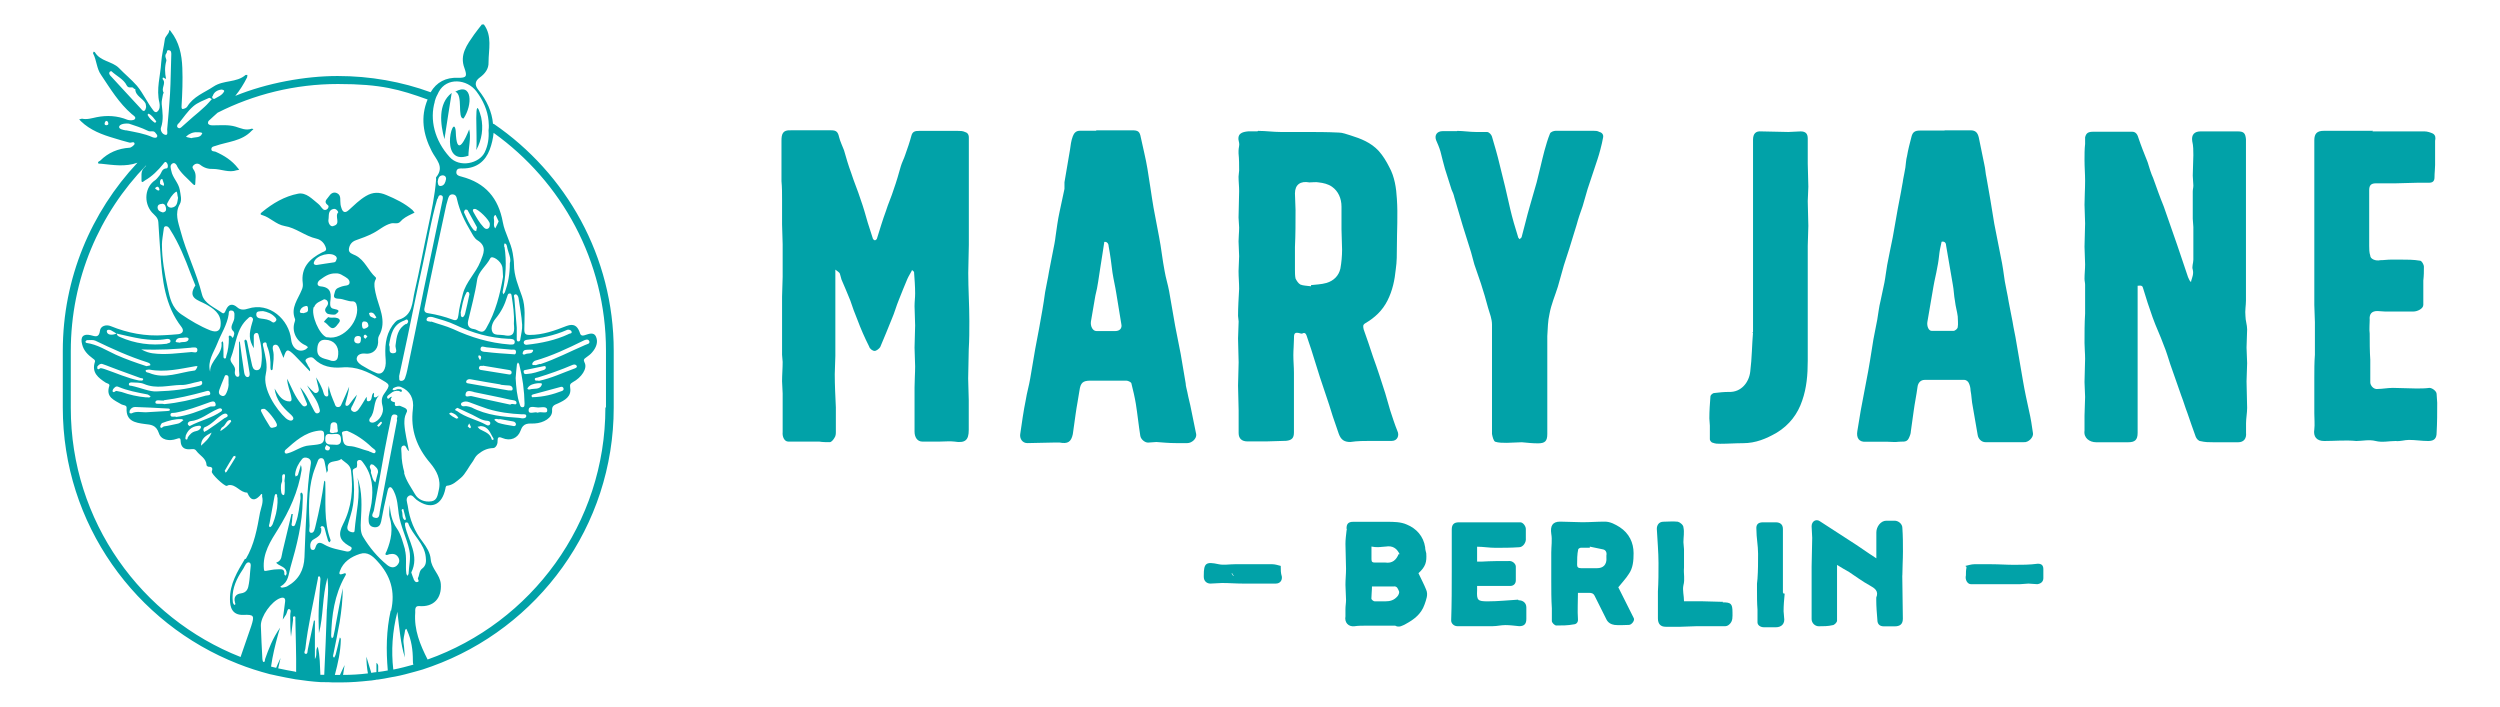
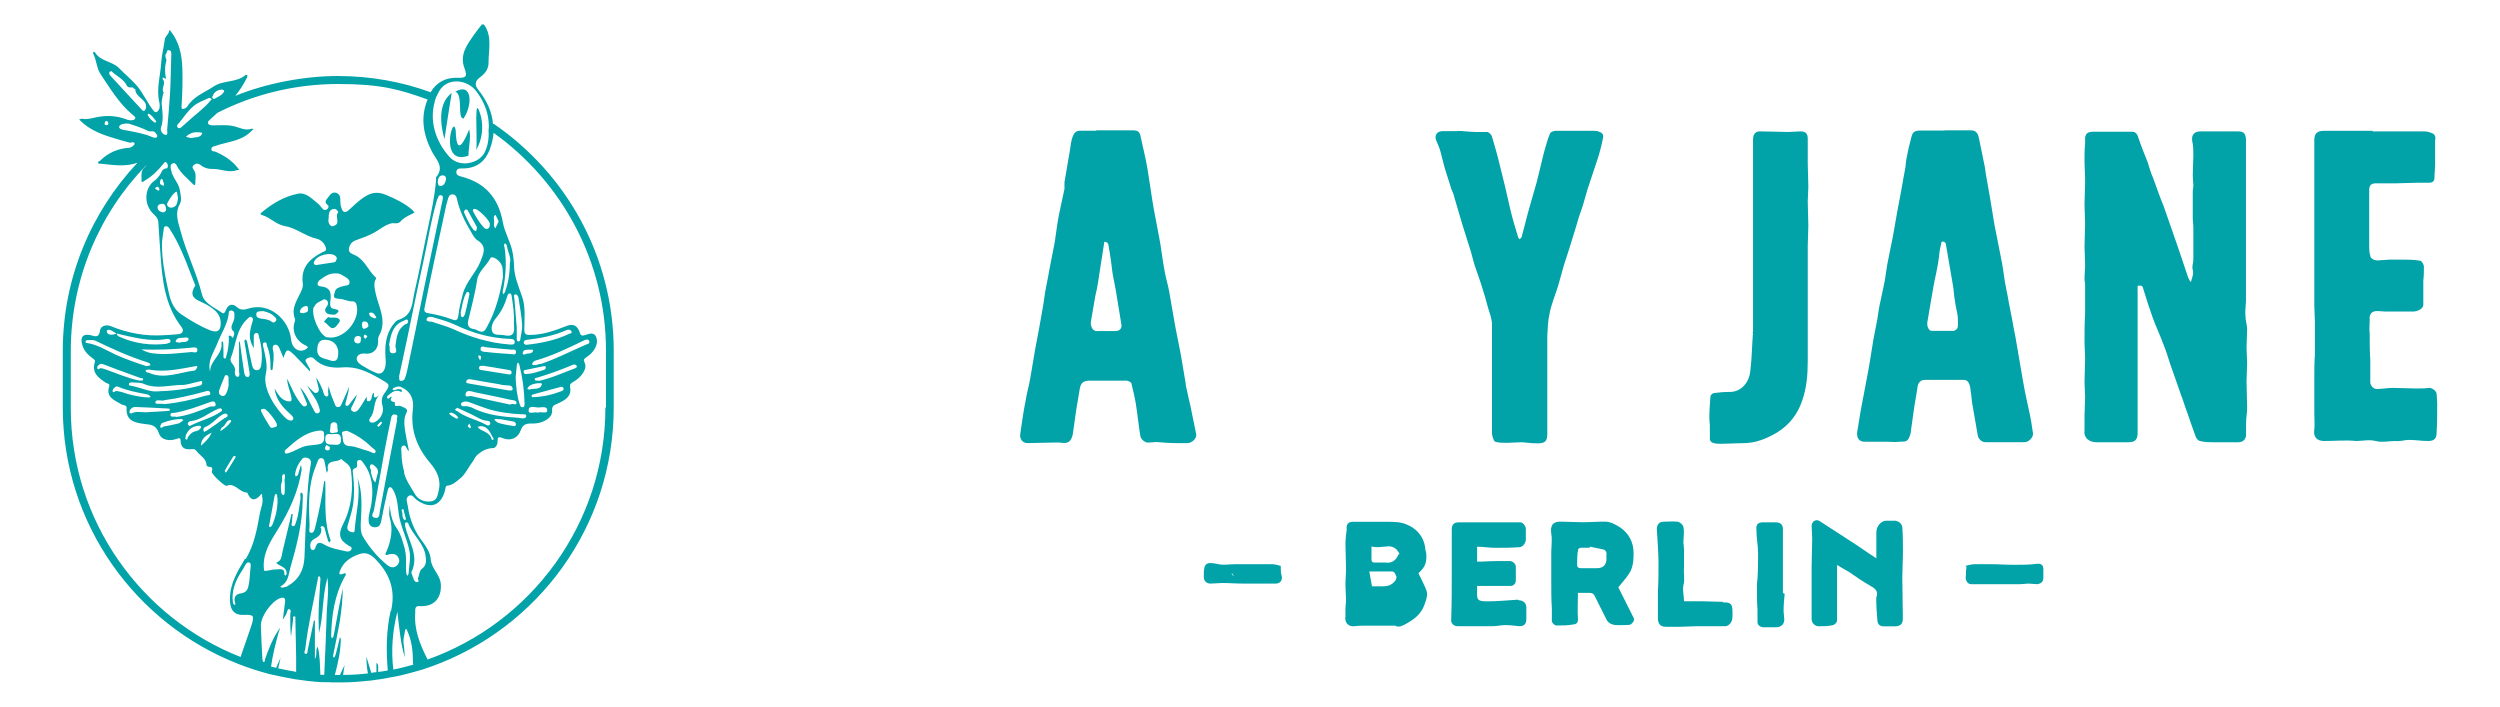
<svg xmlns="http://www.w3.org/2000/svg" id="Layer_1" width="297" height="84" version="1.1" viewBox="0 0 297 84">
  <g>
-     <path d="M168.51,68.09c.33.72.66,1.31.92,1.97.26.59,0,1.18-.2,1.77-.39,1.12-1.25,1.77-2.23,2.3-.39.2-.79.46-1.25.2h-3.48c-.46,0-.92,0-1.38.07-.72.07-1.18-.46-1.05-1.18v-.85c0-.39.07-.72.07-1.12,0-.59-.07-1.18-.07-1.77,0-.66.07-1.25.07-1.9,0-.99-.07-1.97-.07-2.96,0-.52.07-1.05.13-1.58,0-.07.07-.13,0-.26,0-.53.2-.79.79-.79h4.01c.79,0,1.64,0,2.37.33,1.12.46,1.97,1.38,2.17,2.69,0,.26.07.46.13.72.07,1.05-.07,1.58-.92,2.36ZM166.28,65.85c-.33-.72-.85-1.05-1.64-.92-.26,0-.59.07-.92.07-.26,0-.46,0-.79-.07v1.51c0,.33.13.39.39.39h1.25c.85.13,1.31-.33,1.58-.99h.13ZM162.99,69.66c0,.53-.07.99-.07,1.45,0,.13.26.33.39.33h1.25c.59,0,1.05-.13,1.45-.59.13-.13.26-.46.2-.59-.13-.26-.2-.66-.66-.59h-2.56Z" style="fill: #01a2a8;" />
+     <path d="M168.51,68.09c.33.72.66,1.31.92,1.97.26.59,0,1.18-.2,1.77-.39,1.12-1.25,1.77-2.23,2.3-.39.2-.79.46-1.25.2h-3.48c-.46,0-.92,0-1.38.07-.72.07-1.18-.46-1.05-1.18v-.85c0-.39.07-.72.07-1.12,0-.59-.07-1.18-.07-1.77,0-.66.07-1.25.07-1.9,0-.99-.07-1.97-.07-2.96,0-.52.07-1.05.13-1.58,0-.07.07-.13,0-.26,0-.53.2-.79.79-.79h4.01c.79,0,1.64,0,2.37.33,1.12.46,1.97,1.38,2.17,2.69,0,.26.07.46.13.72.07,1.05-.07,1.58-.92,2.36ZM166.28,65.85c-.33-.72-.85-1.05-1.64-.92-.26,0-.59.07-.92.07-.26,0-.46,0-.79-.07v1.51c0,.33.13.39.39.39h1.25c.85.13,1.31-.33,1.58-.99h.13ZM162.99,69.66h1.25c.59,0,1.05-.13,1.45-.59.13-.13.26-.46.2-.59-.13-.26-.2-.66-.66-.59h-2.56Z" style="fill: #01a2a8;" />
    <path d="M233.49,67.23c.33-.07.72-.2,1.05-.2h2.04c.92,0,1.77.07,2.69.07s1.84,0,2.82-.13c.46,0,.66.2.66.66v1.05c0,.39-.26.66-.72.72-.33,0-.72-.07-1.05-.07s-.66.07-.99.07h-5.85c-.4,0-.72-.53-.59-1.05,0-.33,0-.59.07-.92,0,0,0-.13-.07-.13l-.06-.07Z" style="fill: #01a2a8;" />
    <path d="M152.15,67.17c0,.53,0,.92.13,1.31.07.46-.2.85-.72.85h-3.88c-.85,0-1.64-.07-2.5-.07-.46,0-.92.07-1.38.07s-.79-.33-.79-.79v-.2c0-1.45.26-1.64,1.77-1.31.59.13,1.25,0,1.91,0h4.47c.33,0,.72.13.99.2v-.07ZM146.43,68.42h.13c-.07-.13-.13-.26-.2-.33h-.07c.07.13.13.26.2.33h-.07Z" style="fill: #01a2a8;" />
    <path d="M192.23,69.8c.46-.59.92-1.05,1.25-1.58.53-.72.59-1.64.59-2.5,0-1.25-.53-2.36-1.64-3.09-.53-.33-1.12-.66-1.77-.66-.92,0-1.77.07-2.69.07-.85,0-1.77-.07-2.63-.07-.92,0-1.18.53-1.05,1.44.13.72,0,1.51,0,2.23v3.35c0,1.12,0,2.23.07,3.28v1.51c0,.2.33.53.53.53.66,0,1.38,0,2.04-.13.2,0,.59-.13.53-.66-.07-.98,0-2.04,0-3.09h1.31c.33,0,.53.07.66.33.46.92.92,1.84,1.38,2.76.2.46.59.66.99.72.59.07,1.18,0,1.71,0,.33,0,.72-.53.59-.79-.66-1.31-1.31-2.63-1.91-3.81l.07.13ZM190.85,66.38c0,.72-.39,1.12-1.12,1.12h-1.91c-.33,0-.46-.13-.46-.39,0-.59,0-1.25.13-1.84,0-.07.2-.2.33-.2h1.05v-.13c.53.13,1.05.2,1.58.33.33.07.46.39.39.72v.39Z" style="fill: #01a2a8;" />
    <path d="M226,68.35c0-.92.07-1.84.07-2.82,0-.92,0-1.84-.07-2.82,0-.46-.46-.85-.92-.85h-.99c-.66,0-1.18.72-1.18,1.38v3.09c-1.12-.72-2.1-1.44-3.15-2.1-1.18-.79-2.37-1.51-3.55-2.3-.46-.33-.99,0-.99.59,0,.46.07.92.07,1.38,0,1.12-.07,2.3-.07,3.41v4.73c0,1.58,0,.99,0,1.51,0,.46.39.85.85.85.53,0,1.12,0,1.64-.13.2,0,.53-.33.53-.53v-6.63c.52.33.99.59,1.44.85.79.52,1.58,1.12,2.43,1.58.59.33,1.12.66.79,1.45v.33c0,.79.07,1.51.13,2.3,0,.52.26.79.79.79h1.25c.66,0,.99-.26.99-.92,0-1.71-.07-3.41-.07-5.12Z" style="fill: #01a2a8;" />
    <path d="M180.34,71.24c-1.18.07-2.37.2-3.61.2-1.18,0-1.31-.13-1.25-1.31v-.52h3.94c.39,0,.66-.26.66-.66v-1.64c0-.33-.39-.66-.72-.66-1.12,0-2.23,0-3.35.07h-.53v-1.77c.72,0,1.45.13,2.17.13.92,0,1.84,0,2.83-.07.46,0,.85-.59.79-1.05v-1.12c0-.33-.33-.79-.66-.79h-7.29c-.59,0-.85.26-.85.85v4.79c0,2.04,0,4.01-.07,6.04,0,.33.33.66.72.66h4.21c.53,0,.99-.13,1.51-.13s1.05.07,1.64.13c.59,0,.85-.26.85-.85v-1.38c0-.52-.39-.85-.92-.85l-.07-.07Z" style="fill: #01a2a8;" />
    <path d="M204.72,71.5c-.86,0-1.71-.07-2.56-.07h-2.1c0-.66-.2-1.31-.07-1.9.2-.72,0-1.38.07-2.1v-2.17c0-.26-.07-.59-.07-.85,0-.59.13-1.18,0-1.77,0-.26-.39-.59-.66-.66-.59-.07-1.18,0-1.71,0s-.79.39-.79.85c.07,1.38.2,2.76.2,4.07,0,1.12,0,2.23-.07,3.35v3.22c0,.66.33.99.92.99h1.77c.66,0,1.31-.07,1.97-.07h3.35c.13,0,.33-.07.46-.2.46-.39.39-.92.39-1.45,0-1.05-.2-1.18-1.18-1.18l.07-.07Z" style="fill: #01a2a8;" />
    <path d="M211.81,70.39v-7.55c0-.53-.33-.79-.85-.79h-1.51c-.59,0-.85.26-.79.85,0,.99.2,1.9.2,2.89s0,1.97-.07,2.96c0,.2-.06.39-.06.59v.72c0,.79,0,1.58.06,2.36v1.51c0,.33.33.59.79.59h1.38c.72,0,1.12-.46.99-1.18,0-.26-.06-.53-.06-.72,0-.72.06-1.38.13-2.1h-.13l-.07-.13Z" style="fill: #01a2a8;" />
    <path d="M146.43,68.42c-.07-.13-.13-.26-.2-.33h.07c.07.13.13.26.2.33h-.13.07Z" style="fill: #01a2a8;" />
-     <path d="M108.32,32.16c-.2.39-.39.66-.53.99-.33.79-.66,1.58-.99,2.43-.33.79-.53,1.58-.85,2.3-.46,1.12-.92,2.3-1.38,3.35-.13.2-.46.46-.66.46-.26,0-.59-.26-.66-.53-.53-1.05-.99-2.1-1.38-3.15-.33-.79-.59-1.51-.85-2.3-.33-.85-.72-1.71-1.05-2.5-.07-.2-.13-.53-.2-.72-.07-.13-.26-.26-.53-.46v10.25c0,.72-.07,1.44-.07,2.17,0,1.31.07,2.63.13,3.94v2.89c0,.26,0,.52-.2.79-.13.2-.33.46-.53.46-.39,0-.85,0-1.25-.07h-3.68c-.46,0-.72-.59-.66-1.12v-4.6c0-.46-.07-.99-.07-1.44,0-.79.07-1.51.07-2.3,0-.26-.07-.59-.07-.85v-6.9c0-.79.07-1.58.07-2.36v-3.88c0-.79-.07-1.58-.07-2.36v-2.96c0-.72,0-1.44-.07-2.17v-4.79c0-.79.13-1.31,1.12-1.25h4.8c.59,0,.79.2.92.79.13.53.39,1.05.59,1.58.26.92.53,1.84.85,2.69.33,1.05.79,2.1,1.12,3.15.33.92.59,1.84.85,2.76.2.59.39,1.25.59,1.84,0,.13.2.26.26.26s.26-.13.26-.26c.33-1.05.66-2.17,1.05-3.22.26-.85.66-1.71.92-2.56.33-.92.59-1.84.85-2.76.13-.46.39-.92.53-1.38.26-.72.53-1.51.72-2.23.13-.53.46-.59.92-.59h4.6c.26,0,.59,0,.85.13.26.07.46.26.46.66v12.74c0,1.12-.07,2.23-.07,3.35,0,1.91.13,3.81.13,5.71,0,1.12,0,2.23-.07,3.35,0,1.18-.07,2.37-.07,3.48,0,.85.07,1.71.07,2.56v3.55c0,1.25-.46,1.58-1.71,1.38-.53-.07-1.12,0-1.71,0h-2.1c-.59,0-.92-.52-.92-1.18v-5.25c0-.85.07-1.64.07-2.5,0-.72-.07-1.51-.07-2.23,0-.85.07-1.77.07-2.63,0-.79-.07-1.58-.07-2.3,0-.53.07-.99.07-1.51,0-.85-.07-1.71-.13-2.56,0,0-.07-.07-.2-.2l-.13.07Z" style="fill: #01a2a8;" />
    <path d="M260.3,33.41c.13-.46.33-.85.2-1.38-.13-.33.07-.79.07-1.18v-3.88c0-.33-.07-.66-.07-.99v-3.22c0-.26.07-.46.07-.72,0-.39-.07-.79-.07-1.18,0-.79.07-1.64.07-2.43,0-.52,0-1.12-.13-1.64-.13-.79.26-1.18.99-1.18h4.4c.72,0,.92.2.99.92v19.18c0,.59-.13,1.18-.06,1.84,0,.53.2,1.05.2,1.58,0,.72-.07,1.44-.07,2.17,0,.59.07,1.25.07,1.84,0,.72-.07,1.45-.07,2.17,0,1.05.07,2.1.07,3.15,0,.59-.13,1.25-.13,1.84v1.12c.07.66-.26,1.12-.92,1.12h-2.96c-.52,0-.99,0-1.51-.13-.26,0-.52-.33-.59-.53-.33-.92-.66-1.84-.99-2.82-.26-.66-.46-1.38-.72-2.04-.46-1.25-.85-2.5-1.31-3.74-.26-.79-.46-1.51-.79-2.3-.4-1.12-.92-2.17-1.31-3.28-.4-1.12-.79-2.3-1.12-3.42-.07-.33-.2-.39-.66-.33v15.37c0,2.89,0,1.38,0,2.1,0,.85-.33,1.12-1.12,1.12h-3.81c-.79,0-1.51-.52-1.38-1.38v-1.77c0-.72.07-1.51.07-2.23,0-.59-.07-1.18-.07-1.77,0-.92.07-1.84.07-2.76,0-.66-.07-1.31-.07-1.9,0-1.18,0-2.3.07-3.48v-3.41c0-.26-.07-.46-.07-.72,0-.59.07-1.12.07-1.71,0-.72-.07-1.44-.07-2.1,0-.92.07-1.84.07-2.76,0-.72-.07-1.51-.07-2.23,0-.92.07-1.84.07-2.82,0-.85-.07-1.64-.07-2.5,0-.66,0-1.25.07-1.9v-.79c.13-.53.39-.66.99-.66h4.6c.33,0,.59.2.72.66.33.99.72,1.97,1.12,2.96.2.66.39,1.31.66,1.9.4,1.12.79,2.23,1.25,3.35.52,1.51,1.05,3.02,1.58,4.53.46,1.31.85,2.56,1.31,3.88.07.2.2.39.26.52h.13Z" style="fill: #01a2a8;" />
-     <path d="M149.52,15.55c.85,0,1.77.13,2.63.13h2.76c1.38,0,2.76,0,4.14.07.46,0,.92.2,1.38.33,1.25.39,2.43.85,3.35,1.84.53.59.92,1.25,1.25,1.9.66,1.18.85,2.56.92,3.81.13,1.9,0,3.81,0,5.71,0,.85,0,1.77-.13,2.63-.13,1.31-.39,2.56-.99,3.74-.59,1.18-1.51,2.04-2.63,2.69-.33.2-.26.39-.2.72.39,1.12.79,2.23,1.12,3.28.53,1.45.99,2.89,1.45,4.33.2.66.39,1.31.59,2.04.26.79.53,1.64.85,2.43.26.53,0,1.18-.66,1.18h-2.43c-.85,0-1.64,0-2.5.13-.72,0-1.12-.26-1.38-.99-.26-.72-.46-1.38-.72-2.1-.26-.85-.53-1.71-.85-2.63-.2-.66-.46-1.31-.66-1.97-.33-1.12-.72-2.23-1.05-3.35-.2-.52-.33-1.05-.53-1.58-.07-.2-.2-.46-.53-.26h-.13c-.85-.26-.85,0-.85.72,0,.59-.07,1.18-.07,1.84,0,.72.07,1.38.07,2.1v7.09c0,.66-.26.92-.92.99-.79,0-1.58.07-2.37.07h-2.23c-.66,0-1.05-.33-1.05-.99v-2.69c0-.99-.07-1.97-.07-2.96,0-.92.07-1.84.07-2.76s-.07-1.9-.07-2.82c0-.66.07-1.38.07-2.03,0-.2-.07-.46-.07-.66,0-1.05.07-2.1.13-3.22,0-.72-.07-1.38-.07-2.1,0-.59.07-1.18.07-1.77s-.07-1.18-.07-1.77c0-.53.07-1.05.07-1.64,0-.39-.07-.79-.07-1.18,0-1.05.07-2.1.07-3.15,0-.59-.07-1.12-.07-1.71,0-.26.07-.53.07-.72,0-.66,0-1.38-.07-2.04v-.33c0-.33.13-.66.07-.92-.33-1.12.33-1.31,1.12-1.38h1.05l.13-.07ZM155.76,33.87c.53-.07,1.18-.07,1.84-.26.85-.26,1.45-.85,1.64-1.71.13-.72.2-1.51.2-2.23,0-.79-.07-1.64-.07-2.43v-2.69c0-.99-.39-1.84-1.12-2.36-.46-.33-1.05-.46-1.58-.52-.33-.07-.79,0-1.12,0-1.05-.2-1.71.26-1.71,1.31,0,.66.07,1.31.07,1.97,0,1.45,0,2.96-.07,4.4v2.69c0,.33,0,.72.07,1.05.13.26.33.59.59.72.33.13.72.13,1.25.2v-.13Z" style="fill: #01a2a8;" />
    <path d="M130.27,15.48h4.21c.72,0,.92.13,1.05.85.26,1.25.59,2.5.79,3.74.26,1.51.46,3.09.72,4.6.2,1.18.46,2.3.66,3.48.26,1.31.39,2.69.66,4.07.13.79.39,1.58.53,2.36.26,1.38.46,2.76.72,4.14.2,1.12.46,2.23.66,3.35.2,1.18.39,2.36.59,3.48,0,.33.13.66.2,1.05.13.72.33,1.38.46,2.1.2.99.39,1.9.59,2.89.07.53-.53,1.05-1.05,1.05h-1.38c-.79,0-1.51-.07-2.3-.13-.33,0-.66.07-.99.07-.39,0-.85-.39-.92-.79-.2-1.25-.33-2.56-.53-3.81-.13-.79-.33-1.64-.53-2.43,0-.13-.39-.33-.59-.33h-4.27c-.92,0-1.18.26-1.31,1.18-.13.92-.33,1.84-.46,2.82-.13.79-.2,1.58-.33,2.36-.2.92-.59,1.18-1.58.99h-.53c-1.12,0-2.23.07-3.29.07-.59,0-.92-.53-.85-1.05.2-1.38.39-2.76.66-4.07.13-.85.39-1.71.53-2.56.2-1.12.39-2.3.59-3.48.13-.79.33-1.64.46-2.43.26-1.45.53-2.89.72-4.34.13-.79.33-1.58.46-2.43.13-.79.33-1.58.46-2.36.13-.66.26-1.25.33-1.9.13-.92.26-1.9.46-2.82.2-.92.39-1.84.59-2.76v-.79c.2-1.31.46-2.56.66-3.88.07-.52.13-1.05.33-1.58.13-.33.33-.66.85-.66h1.91l.07-.07ZM131.19,28.75c-.07.46-.13.92-.2,1.31-.2,1.12-.33,2.23-.53,3.42-.07.52-.2,1.12-.33,1.64-.2,1.05-.33,2.04-.53,3.09-.07.53.2,1.12.66,1.12h2.23c.53,0,.85-.33.72-.85-.2-1.25-.39-2.43-.59-3.61-.13-.85-.33-1.64-.46-2.5-.13-1.05-.26-2.1-.46-3.15,0-.26-.2-.59-.59-.46h.07Z" style="fill: #01a2a8;" />
    <path d="M231,15.48h3.09c.59,0,.85.26.99.85.2,1.05.46,2.17.66,3.22.13.52.13,1.05.26,1.58.13.85.33,1.77.46,2.63.13.92.33,1.9.46,2.82.26,1.31.53,2.69.79,4.01.2.92.33,1.9.46,2.82.13.79.33,1.58.46,2.43.13.79.33,1.58.46,2.36.13.85.33,1.64.46,2.5.26,1.51.53,3.09.79,4.6.2,1.18.46,2.36.72,3.55.2.85.33,1.71.46,2.63.07.46-.53,1.12-1.12,1.05h-4.53c-.46,0-.85-.39-.92-.85-.2-1.12-.4-2.3-.59-3.41-.13-.59-.13-1.25-.26-1.9,0-.26-.07-.59-.2-.85-.07-.2-.33-.39-.52-.39h-4.73c-.46,0-.79.33-.85.85-.13.99-.33,1.9-.46,2.89-.13.79-.2,1.58-.33,2.37,0,.26-.13.59-.26.85-.26.52-.79.33-1.18.39-.46.07-.85,0-1.31,0h-2.56c-.85.07-1.18-.46-1.05-1.25.13-.79.26-1.64.4-2.43.2-1.18.46-2.3.66-3.48.33-1.64.59-3.35.85-4.99.13-.79.33-1.58.46-2.36.13-.72.2-1.51.39-2.23.13-.72.33-1.45.46-2.17.13-.66.2-1.38.33-2.1.2-1.12.46-2.23.66-3.28.2-1.12.39-2.23.59-3.35.13-.66.26-1.38.39-2.04.07-.53.2-.99.26-1.51.07-.46.2-.92.26-1.38.07-.46.07-.92.2-1.38.13-.79.33-1.51.53-2.3.13-.52.39-.72.99-.72h3.02-.07ZM230.67,28.68c-.07.39-.2.85-.26,1.31-.07.59-.13,1.18-.26,1.77-.13.79-.33,1.51-.46,2.3-.26,1.38-.46,2.82-.72,4.2-.07.46.13,1.05.53,1.05h2.56c.2,0,.52-.26.52-.46.07-.39,0-.85,0-1.25-.07-.59-.26-1.18-.33-1.84-.13-.66-.13-1.31-.26-1.97-.26-1.51-.53-3.09-.79-4.6,0-.26-.13-.59-.59-.46l.07-.07Z" style="fill: #01a2a8;" />
    <path d="M281.86,15.61h6.18c.33,0,.72.13.99.26.33.2.33.53.26.85v2.89c0,.46-.07.92-.07,1.44,0,.46-.2.66-.66.66h-1.38c-.85,0-1.77.07-2.63.07h-2.3c-.52,0-.79.2-.79.79v6.63c0,.39,0,.79.13,1.18,0,.39.66.66,1.18.53.46,0,.85-.07,1.31-.07h1.12c.79,0,1.51,0,2.3.13.2,0,.46.46.46.72,0,.53,0,1.05-.07,1.64v2.89c0,.46-.72.79-1.18.79h-3.35c-.33,0-.66-.06-.92-.06-.66,0-.99.33-.92,1.05,0,.52-.07,1.12,0,1.64,0,1.05,0,2.04.07,3.09v2.69c0,.39.4.85.85.79.59,0,1.18-.13,1.84-.13.92,0,1.84.07,2.76.07.53,0,1.05,0,1.58-.07.33,0,.85.39.85.72s.07.72.07,1.05c0,1.18,0,2.36-.07,3.55,0,.66-.26.99-.99.99-.79,0-1.51-.13-2.3-.13-.53,0-1.05.2-1.58.13-.79,0-1.58.2-2.37,0-.79-.2-1.58,0-2.3,0-1.25-.13-2.56,0-3.81,0-.92,0-1.32-.53-1.18-1.38.07-.59,0-1.25,0-1.9v-4.2c0-.92,0-1.84.07-2.76v-3.88c0-.66-.07-1.38-.07-2.04v-19.57c0-.79.33-1.12,1.12-1.12h5.85l-.07.07Z" style="fill: #01a2a8;" />
    <path d="M173.11,15.55c.72,0,1.51.13,2.23.13h1.31c.26,0,.53.33.59.53.33,1.12.66,2.23.92,3.35.46,1.77.85,3.48,1.25,5.25.26,1.12.59,2.23.92,3.28,0,.13.13.26.2.33.13-.13.26-.2.26-.33.33-1.18.59-2.36.92-3.48.26-.99.59-1.97.85-2.96.33-1.25.59-2.5.92-3.74.2-.72.39-1.38.66-2.04.07-.2.46-.33.66-.33h4.53c.2,0,.46,0,.66.13.33.07.53.33.46.66-.07.46-.2.92-.33,1.45-.2.79-.46,1.51-.72,2.3-.26.79-.53,1.58-.79,2.37-.2.66-.39,1.38-.59,2.04-.26.72-.53,1.51-.72,2.23-.26.92-.59,1.84-.85,2.76-.2.66-.46,1.38-.66,2.04-.26.85-.46,1.71-.72,2.56-.33,1.05-.79,2.1-.99,3.22-.2.85-.2,1.71-.26,2.63v11.62c0,.85-.26,1.12-1.12,1.12-.66,0-1.25-.07-1.91-.13-.59,0-1.18.07-1.77.07-.46,0-.99,0-1.38-.13-.2-.07-.33-.59-.39-.92v-13c0-.66-.26-1.31-.46-1.97-.26-.99-.53-1.9-.85-2.89-.26-.79-.53-1.51-.79-2.3-.13-.46-.26-.92-.39-1.44-.33-1.05-.66-2.1-.99-3.15-.33-1.12-.66-2.23-.99-3.35-.07-.33-.2-.66-.33-.92-.26-.85-.53-1.64-.79-2.49-.2-.66-.33-1.31-.53-2.04-.13-.46-.33-.92-.53-1.38-.2-.59.13-1.05.79-1.05h1.71Z" style="fill: #01a2a8;" />
    <path d="M208.26,39.52v-22.92c0-.72.33-1.05.98-.99,1.05,0,2.17.07,3.22.07.46,0,.99-.07,1.45-.07.59,0,.85.26.85.85v2.96c0,.92.07,1.84.07,2.76,0,.59-.07,1.18-.07,1.71,0,.99.07,1.97.07,2.95,0,.79-.07,1.58-.07,2.36v13.66c0,1.64-.13,3.22-.66,4.73-.53,1.58-1.51,2.89-3.02,3.81-1.25.72-2.5,1.25-4.01,1.25-.92,0-1.77.07-2.69.07-.33,0-.59,0-.92-.13-.13,0-.33-.26-.33-.39v-1.64c0-.26-.06-.59-.06-.85,0-.85.06-1.77.13-2.63,0-.13.26-.39.46-.39.59-.07,1.12-.13,1.71-.13,1.51.07,2.43-1.18,2.56-2.43.2-1.58.2-3.15.33-4.66h-.13l.13.07Z" style="fill: #01a2a8;" />
  </g>
  <g>
    <path d="M58.57,14.72c-.12-1.44-.74-2.79-1.75-4.05-.49-.61-.34-1.07.15-1.44.64-.46,1.1-1.04,1.07-1.84,0-1.5.46-3.1-.55-4.48h-.25c-.31.4-.61.77-.92,1.2-.83,1.2-1.75,2.39-1.14,3.99.34.95.25,1.17-.77,1.14-1.44-.06-2.55.52-3.25,1.72-3.44-1.26-7.18-1.93-11.05-1.93s-8.41.83-12.16,2.36c.55-.67,1.01-1.41,1.41-2.21.03-.09,0-.18.03-.28h-.21c-1.07.95-2.61.58-3.81,1.38-1.11.74-2.39,1.17-3.13,2.39-.09.15-.34.25-.52.28-.18,0-.15-.21-.15-.37.09-1.5.15-3.01.09-4.51-.06-1.6-.37-3.07-1.38-4.36,0,0-.15-.28-.18-.03-.06.4-.46.58-.52,1.01-.12.92-.37,1.81-.43,2.76-.09,1.56-.61,3.13-.21,4.76.06.31.09.8-.28,1.07-.15.12-.34,0-.46-.18-.71-.92-1.17-1.99-1.93-2.91-.68-.77-1.44-1.38-2.15-2.12-.8-.8-2.21-.77-2.85-1.87,0-.03-.09-.03-.15-.06,0,.06-.09.15-.06.21.43.8.4,1.78.95,2.55,1.11,1.66,2.12,3.34,3.65,4.66.18.15.58.37.34.61-.15.15-.61.15-.86.06-1.2-.49-2.43-.55-3.65-.31-.58.12-1.14.31-1.75.18-.09,0-.21.06-.34.09.06.06.15.12.21.21,1.11,1.07,2.52,1.6,3.96,2.02.61.18,1.2.37,1.81.52.21.06.58-.21.61.15,0,.12-.4.46-.61.46-1.35.09-2.52.58-3.47,1.53-.09.09-.31.09-.25.31,0,.06.21.06.34.06,1.44.15,2.89.4,4.33-.12-5.49,5.86-8.87,13.71-8.87,22.34v6.75c0,13.84,8.66,25.68,20.81,30.44,1.23.49,2.49.89,3.78,1.23.15.03.28.06.43.09.12.03.28.06.4.09.74.15,1.47.31,2.21.43,1.01.15,2.03.28,3.07.34h.34c.34,0,.68,0,1.01.03h1.04c1.14,0,2.24-.09,3.35-.21.15,0,.31-.03.49-.06.12,0,.21-.03.34-.06.09,0,.18,0,.31-.03.4-.06.8-.12,1.2-.21.21-.03.43-.09.68-.12.8-.15,1.6-.37,2.36-.58.21-.06.43-.12.64-.18.09-.03.21-.06.31-.09.37-.12.71-.25,1.07-.37,12.59-4.54,21.61-16.6,21.61-30.74v-6.75c0-11.2-5.65-21.08-14.27-26.97l-.06.03ZM12.68,14.88c-.12,0-.28-.03-.25-.21,0-.12.09-.21.15-.31.21,0,.25.12.28.25.03.15,0,.25-.18.25v.03ZM51.63,12.09c.09-.31.18-.58.34-.86.06-.09.09-.21.15-.31.95-1.78,3.38-1.53,4.48-.06.8,1.07,1.32,2.24,1.44,3.5.03.37.06.74,0,1.1v.06c.06.89-.06,1.75-.46,2.58-.64,1.32-2.98,1.87-4.17.55-1.78-1.96-2.39-4.45-1.75-6.6l-.03.03ZM58.69,26.11c-.03-.18-.09-.46.18-.58.12.25.25.49.37.77-.12.28-.25.55-.4.83-.28-.31-.09-.68-.15-.98v-.03ZM59.67,31.66c.06.34.06.68.09,1.23-.34,1.99-.86,4.14-2,6.11-.46.83-.98.15-1.47.09-.55-.06-.8-.4-.68-.95.37-1.63.83-3.22,1.07-4.88.15-1.01,1.1-1.66,1.57-2.58.21-.4,1.29.34,1.41,1.01v-.03ZM59.89,29.33c0-.12,0-.4.06-.4.21,0,.25.21.28.34.12.74.55,1.41.34,1.99,0,1.32-.21,2.39-.58,3.44-.03.09-.15.18-.21.28,0-.12-.09-.21-.06-.34.37-1.78.49-3.56.21-5.34l-.03.03ZM55.99,48.41c-.15-.09-.37-.12-.52-.15-.25-.06-.58.15-.71-.21,0-.06.03-.18.09-.21.28-.18.58-.18.89-.06.74.28,1.47.55,2.21.8,1.32.4,2.67.58,4.05.64.18,0,.55-.06.52.21,0,.25-.34.34-.86.21-1.78-.12-3.84-.28-5.68-1.26v.03ZM61.27,50.44c0,.25-.28.18-.4.15-.55-.09-1.11-.18-1.63-.34-.18-.06-.37-.25-.52-.37.18-.25.43,0,.68-.09.49.09,1.01.18,1.57.28.21.03.34.21.34.4l-.03-.03ZM54.24,48.81c-.09-.06-.21-.06-.15-.18.03-.06.15-.12.25-.18.61.28,1.2.55,1.78.83.58.28,1.11.68,1.78.71.12,0,.4.09.34.34s-.31.25-.46.15c-1.14-.64-2.46-.86-3.5-1.66h-.03ZM55.96,50.74s-.12.15-.12.15c-.09-.06-.18-.15-.28-.25,0,0,.06-.09.18-.34.09.21.18.31.21.43ZM48.13,65.32c-.28-.89-.46-1.81-1.01-2.58-.58-.83-.74-1.78-.83-2.76,0,.49-.12,1.04,0,1.47.43,1.41.18,2.7-.34,3.99-.06.15-.21.37-.15.43.12.15.31,0,.46-.03.46-.09.86-.03,1.1.46.18.4,0,.68-.21.89-.37.34-.8.21-1.14-.06-1.17-.95-2.12-2.09-2.89-3.38-.31-.52-.28-1.2-.25-1.81.09-1.75.21-3.5-.4-5.19.4,2.12-.18,4.17-.34,6.26,0,.25-.15.25-.34.21-.43-.09-.61-.34-.49-.77.21-.83.52-1.63.64-2.45.18-1.23.15-2.45,0-3.68-.06-.55-.09-.55.4-.77.06,0,.09-.21.09-.34,0-.21-.09-.46.18-.55.31-.09.43.18.58.37,1.07,1.44,1.17,3.04.95,4.72-.09.71-.4,1.41-.34,2.15.03.49.28.71.74.74.46,0,.64-.25.74-.68.21-1.17.46-2.33.74-3.53.06-.25.12-.58.37-.55.15,0,.34.34.43.55.4.83.43,1.72.55,2.61.21,1.5.95,2.85,1.26,4.33.21.95-.06,1.87-.09,2.79,0,.09-.09.15-.15.25-.03-.09-.12-.21-.12-.31-.12-.95.09-1.87-.18-2.85l.03.06ZM38.06,62.71c0-.06.12-.21.18-.21.18,0,.31.12.34.31.12.49.25.95.4,1.44,0,.09.15.12.21.18,0-.09.09-.18.09-.25-.86-2.27-.55-4.63-.64-6.96,0,0-.06-.06-.12-.12-.25,1.87-.61,3.65-1.04,5.4-.09.34-.15.83-.52.8-.34-.03-.18-.52-.18-.83-.09-2.06-.18-4.11.4-6.14.15-.52.37-1.01.55-1.5.06-.18.15-.4.43-.4s.34.21.4.43c.09.4.15.8.25,1.32.09-.18.15-.28.15-.34-.25-1.35,1.11-.83,1.57-1.32.43.43,1.07.64,1.17,1.38.28,2.24.09,4.36-.95,6.38-.61,1.2-.43,1.9.68,2.55.15.09.4.15.34.37-.09.28-.4.37-.61.31-.89-.21-1.81-.34-2.61-.8-.52-.31-.86-.37-1.07.31-.06.15-.09.34-.34.31-.25-.03-.25-.21-.28-.43-.03-.34.09-.64.37-.8.52-.31,1.07-.58.92-1.38h-.06ZM35.85,58.51c-.28,0-.12.46-.15.71-.15.95-.21,1.93-.55,2.85-.06.15-.09.49-.37.43-.25-.06-.09-.37-.09-.55,0-.31.06-.58.09-.89h-.15c-.37,1.5-.71,3.01-1.07,4.48-.12.46-.06,1.01-.64,1.26-.18.06-.12.06.12.25.43.28,1.04.4,1.01,1.1,0,.09-.09.15-.15.25-.03-.06-.12-.12-.12-.18.06-.74-.46-.58-.89-.58s-.86.12-1.29.18c-.18,0-.21.06-.25-.21-.18-1.87.8-3.34,1.69-4.76,1.35-2.18,2.39-4.45,2.79-7,0-.18,0-.4-.09-.61-.12.4-.21.8-.34,1.17,0,.09-.18.12-.28.21,0-.09-.09-.21-.06-.31.09-.68.4-1.26.83-1.78.18-.21.46-.21.74-.09.34.18.34.49.28.77-.28,1.57-.37,3.13-.46,4.72-.12,2.09-.21,4.17-.28,6.26-.06,1.53-.68,2.7-2.06,3.47-.18.09-.4.12-.58.15-.12,0-.31-.09-.15-.18.89-.49.89-1.38,1.11-2.18.77-2.64,1.44-5.28,1.47-8.04,0-.31.09-.83-.15-.86l.06-.03ZM29.07,40.74c.18,1.14.37,2.24.55,3.37.06.28.09.61-.15.68-.28.06-.43-.28-.46-.52-.18-1.23-.37-2.45-.52-3.68h-.09v3.47c0,.25.15.67-.15.71-.31,0-.4-.43-.34-.71.15-.64-.71-.98-.49-1.53.64-1.6.61-3.47,2.06-4.72.12-.12.25-.25.43-.12.25.18.12.4.06.61-.43,1.41-.4,2.06.18,3.07v-1.44c0-.18.09-.34.28-.37.25-.03.28.18.31.31.31,1.1.46,2.24.31,3.37-.03.31-.12.74-.55.74s-.52-.43-.58-.71c-.21-.86-.37-1.75-.55-2.61,0-.12-.12-.31-.18-.31-.21.03-.15.25-.12.37l.03.03ZM17.49,43.04c.15.06.4.12.37.34,0,.06-.28.06-.46.12-1.23-.4-2.46-.83-3.62-1.35-1.14-.52-2.21-1.23-3.5-1.41-.06,0-.09-.09-.15-.12.06-.06.12-.21.21-.21.34,0,.71-.06.98.06,2.03.98,4.05,1.9,6.2,2.58h-.03ZM13.29,39.3c.18.09.37.21.55.34-.4.15-.95.21-1.11-.12-.18-.4.25-.4.52-.25l.03.03ZM19.24,24.2c.4,0,.46.34.49.61.03.25-.12.37-.37.43-.34-.09-.61-.21-.64-.58,0-.34.25-.43.49-.43l.03-.03ZM18.72,22.61c-.12-.06-.21-.15-.31-.25.09-.06.18-.18.28-.18.15,0,.21.15.25.31,0,.12-.06.18-.18.12h-.03ZM19,21.6c.06-.12,0-.31.28-.34.06.18.15.4.21.61,0,.09-.03.28-.12.18-.15-.09-.46-.12-.34-.43l-.03-.03ZM19.43,27.4c.03-.18,0-.49.25-.52.28-.03.43.21.55.43,1.04,1.63,1.75,3.41,2.43,5.22.15.43.37.89.55,1.38-.98,1.53.31,1.72,1.26,2.24.86.49,1.78,1.07,1.75,2.3,0,.86-.43,1.1-1.23.8-1.23-.49-2.36-1.17-3.44-1.9-1.14-.77-1.38-1.99-1.63-3.16-.37-1.69-.68-3.41-.68-5.15,0-.52.12-1.07.18-1.6v-.03ZM19.86,24.17c.28-.52.58-1.07,1.04-1.38.18-.15.15.43.25.71-.09.49-.06,1.07-.77,1.17-.34.03-.61-.28-.52-.46v-.03ZM27.72,39.39c.21.15.06.46,0,.64-.15.25-.18-.09-.28-.12-.37-.15-.25.18-.25.31,0,.71-.09,1.41-.31,2.09-.03.12,0,.28-.15.28-.21,0-.18-.18-.18-.34,0-.49,0-1.01-.03-1.5,0-.06-.06-.15-.06-.21-.06.06-.15.12-.15.15.21,1.41-1.38,2.12-1.35,3.47-.34-1.29.43-2.27.86-3.37.46-1.17,1.17-2.21,1.35-3.47,0-.18,0-.46.31-.43.31,0,.4.28.37.55,0,.25,0,.49-.12.74-.15.4-.46.83.06,1.23h-.06ZM27.16,45.62c0,.25-.06.64-.25,1.04-.12.28-.31.49-.61.34-.31-.12-.34-.4-.25-.67.18-.49.37-.98.58-1.47.06-.15.09-.37.34-.28.21.06.18.25.18.43v.67-.06ZM21.55,45.74c.71,0,1.38-.28,2.06-.4.12,0,.34-.21.4.06.06.25-.09.37-.34.43-1.53.4-3.1.61-5.06.67-.8.06-1.87-.43-3.01-.67-.12,0-.34,0-.28-.25,0-.09.18-.15.31-.15.49.03,1.04,0,1.47.18,1.47.64,2.95.15,4.42.12h.03ZM17.31,43.99c0-.06.28-.06.4-.09,1.9.37,3.71-.09,5.53-.4.12,0,.25-.03.21.06-.06.18-.21.46-.34.46-1.78.21-3.56,1.07-5.4.28-.15-.06-.43-.03-.4-.31ZM19.46,47.55c1.63-.21,3.22-.58,4.79-1.01.28-.06.58-.25.71.09.12.4-.31.31-.52.37-1.63.49-3.28.86-4.91,1.01-.43-.12-1.11.09-1.07-.21,0-.4.64-.18,1.01-.21v-.03ZM22.41,40.34c-.21.43-.74.21-1.07.37-.18-.06-.55,0-.46-.21.18-.49.71-.31,1.07-.4.18-.03.55,0,.43.25h.03ZM22.74,41.29c.25,0,.71-.12.71.28,0,.46-.46.25-.68.25-1.57.12-3.1.37-4.67.15-.37-.06-.74-.15-1.32-.46,2.18.09,4.08-.03,5.99-.21h-.03ZM19.89,40.83c-1.96.25-3.84,0-5.65-.8-.21-.09-.34-.18-.37-.4,1.96.43,3.9,1.01,5.92.64.18-.03.43,0,.46.21.03.25-.18.28-.37.31v.03ZM11.6,43.5c.15-.18.34-.34.58-.25.64.21,1.26.49,1.9.71.86.31,1.75.64,2.61.95.12.03.37,0,.31.18-.06.21-.28.09-.46.12-1.41-.28-2.73-.89-4.08-1.35-.15-.06-.31-.09-.46-.12-.15-.03-.28.25-.43.06-.03-.06,0-.21,0-.28l.03-.03ZM13.47,46.2c.15-.18.31-.37.58-.25,1.07.46,2.24.67,3.38.89.15,0,.31.15.46.25-.15.25-.37.06-.52.12-1.01-.09-2-.31-2.92-.64-.18-.06-.4-.06-.58-.12-.18-.06-.31.28-.49.06-.03-.06.03-.25.09-.34v.03ZM15.41,48.78c.12-.28.37-.43.64-.43,1.29.03,2.55.12,3.84.18.12,0,.34,0,.28.21,0,.06-.21.09-.31.09-.86.06-1.69.09-2.55.15-.55,0-1.14-.15-1.66.12-.06.03-.21,0-.25-.03-.03-.06,0-.21,0-.28v-.03ZM19.28,50.25c.74-.28,1.5-.49,2.3-.46.06,0,.12.06.21.12-.25.18-.43.4-.71.43-.52.09-1.04.25-1.57.31-.15,0-.34.34-.46.09-.06-.12.12-.46.25-.52l-.03.03ZM20.93,49.52c-.25-.09-.68.12-.68-.25,0-.31.4-.18.64-.25,1.32-.25,2.58-.71,3.84-1.17.34-.12.74-.31.86.06.18.55-.4.31-.64.4-1.32.52-2.64,1.07-4.05,1.23l.03-.03ZM22.04,51.82c.25-.71.71-1.14,1.47-1.23.12,0,.37-.09.37.18-.12.31-.37.4-.64.46-.43.09-.68.37-.92.71-.06.09,0,.37-.25.25-.06,0-.06-.25,0-.34l-.03-.03ZM22.53,50.62c-.06-.06-.21-.12-.21-.21-.06-.21.15-.34.28-.37,1.26-.12,2.15-.98,3.25-1.44.15-.06.37-.18.52.03.03.03,0,.21-.09.25-1.14.8-2.49,1.07-3.71,1.72l-.03.03ZM24.59,51.14c-.06.03-.15.06-.34.18,0-.06-.09-.15-.09-.25,0-.12.06-.28.15-.31.8-.31,1.32-.98,2-1.44.21-.15.52-.28.68-.09.21.28-.18.37-.34.46-.68.52-1.38.98-2.09,1.47l.03-.03ZM25.14,51.39c-.28.71-.77,1.1-1.26,1.56,0-.86.58-1.2,1.26-1.56ZM26.43,50.74c.4-.21.43-.83.95-.86,0,0,.06.09.09.18-.31.46-.74.8-1.2,1.1h-.12c.09-.12.12-.34.25-.4l.03-.03ZM26.73,55.87c.31-.55.64-1.1.98-1.63.03-.06.15-.06.25-.09,0,.06,0,.12.03.18-.34.58-.71,1.14-1.07,1.72,0,.03-.09.06-.15.09,0-.09-.09-.21-.06-.28h.03ZM36.53,43.32c-.09-.25-.43-.46-.09-.71.25-.15.61-.28.86,0,.92.95,2.12,1.14,3.35,1.04,1.69-.15,3.04.52,4.45,1.32,1.26.74,1.35.67.52,1.84-.37.52-.28,1.04-.15,1.53.18.71-.4,1.72-1.17,1.87-.09,0-.25,0-.34-.09-.15-.12-.09-.31,0-.46.68-.77.31-1.96,1.1-2.7-.18.09-.37.28-.52.25-.28-.06,0-.37-.15-.55-.37.28-.06.98-.64,1.01-.28,0-.12-.34-.21-.52-.31.52-.61,1.04-.95,1.5-.15.21-.46.4-.71.21-.31-.18-.15-.46,0-.71.21-.4.4-.8.52-1.26-.31.37-.61.74-.89,1.14-.12.15-.28.25-.43.15-.06-.03-.06-.28,0-.4.15-.58.34-1.2.4-1.84-.28.64-.55,1.32-.86,1.96-.09.21-.15.46-.46.46-.28,0-.34-.21-.4-.4-.28-.67-.58-1.35-.71-2.12,0,.15-.03.28-.06.43-.06.31.15.8-.15.83-.37.03-.4-.49-.52-.8-.21-.52-.46-1.01-.77-1.47.09.37.15.71.25,1.07.06.28.18.55-.12.74-.31.18-.46-.15-.68-.31-.12-.12-.25-.28-.52-.55.52,1.01,1.17,1.66,1.41,2.55.06.25.25.58-.06.74-.34.15-.46-.18-.58-.4-.46-.83-.8-1.78-1.6-2.67.28.68.52,1.2.71,1.69.06.18.25.4-.03.55-.25.12-.4-.06-.52-.21-.77-.89-1.17-1.99-1.69-3.04,0,.8.37,1.47.49,2.21.09.46-.03.55-.49.46-.74-.18-1.07-.8-1.5-1.5.18,1.35.95,2.21,1.81,2.98.21.18.55.49.37.71-.18.25-.58.06-.83-.15-1.11-1.01-2.82-3.47-2.39-5.28.25-1.07-.06-2.09-.28-3.13-.06-.25-.18-.55.15-.61.28-.06.21.28.28.43.34.83.43,1.69.4,2.58,0,.09.03.25.09.28.18.03.18-.15.18-.25.06-.71.21-1.41.03-2.12-.06-.25-.06-.58.21-.64.31-.06.46.18.58.46.15.37.31.74.46,1.1.34-1.1.46-1.14,1.32-.31.61.61,1.2,1.26,1.81,1.9.12-.31-.15-.49-.25-.71l-.03-.09ZM39.57,26.87c-.37.09-.61-.46-.55-.77.09-.46-.12-1.17.68-1.29.21,0,.4.18.49.4-.49.49.37,1.41-.58,1.63l-.03.03ZM39.9,30.43c.06.06.09.18.12.25-.09.25-.09.46-.37.49-.68.09-1.35.21-2.03.31-.21,0-.43-.06-.31-.37.28-.8,2.03-1.26,2.61-.64l-.03-.03ZM37.32,36.48c.21-.58.77-.67,1.17-.92.06-.03.28.06.37.15.15.18.15.43,0,.64-.21.28-.4.55,0,.89.15.12.89.18.98.12.61-.43.43-.55-.18-.67-.4-.06-.46-.34-.43-.77.12-.89.21-1.78-1.14-1.9-.49-.03-.43-.49-.12-.74.55-.4,1.11-.83,1.9-.8.28-.03.58.06.86.25.37.21.83.43.8.86-.03.4-.58.31-.89.43-.37.15-.74.18-.86.67-.12.46-.28.77.46.8.55,0,1.07.34,1.66.31.18,0,.34.09.43.31.61,1.84-1.5,4.33-3.41,3.96h-.12c-.89-.34-1.87-2.67-1.53-3.59h.06ZM42.51,39.91c.28,0,.37.12.37.25,0,.37-.03.64-.34.64-.21,0-.46-.09-.46-.4,0-.28.12-.46.43-.49ZM40.18,42.09c-.03.46-.12.92-.83.77-.64-.28-1.63-.21-1.66-1.23,0-.55.09-1.29.95-1.26,1.01,0,1.63.74,1.54,1.72ZM47.18,49.89c-.43,2.21-.83,4.42-1.26,6.6-.28,1.41-.52,2.85-.8,4.26-.06.31,0,.89-.55.77-.64-.12-.21-.58-.15-.89.43-2.39.86-4.82,1.29-7.21.25-1.29.49-2.55.77-3.83.06-.25.18-.4.49-.34.49.09.06.46.21.64ZM44.02,55.19c.06-.06.28,0,.34.03.28.25.58.46.55.89-.12.4-.21.8-.31,1.2-.37-.28-.37-.74-.52-1.1-.03-.06-.03-.15,0-.25,0-.25-.31-.49-.03-.74l-.03-.03ZM43.83,53.6c-.8-.18-1.5-.58-2.36-.61-.89-.06-.68-.92-.83-1.44-.09-.34.25-.31.58-.37,1.07.43,2.06,1.1,2.95,1.96.18.18.61.34.4.64-.12.18-.46-.09-.71-.15l-.03-.03ZM44.81,50.56c.12-.15.25-.31.4-.43.09-.09.21.06.15.15-.09.15-.21.28-.37.43-.09-.06-.15-.12-.21-.15h.03ZM38.64,52.28c0-.37,0-.8.58-.71.52.09,1.32-.37,1.29.74,0,.52-.43.58-.77.52-.4-.06-1.04.15-1.11-.58v.03ZM39.2,53.14c0,.25-.09.37-.25.37-.18,0-.34-.06-.34-.28,0-.12.12-.25.18-.37.15.09.31.18.4.25v.03ZM39.2,51.11c.12-.34-.09-.92.46-.95.55,0,.37.55.46.89.12.46-.34.28-.52.4-.25,0-.49-.03-.4-.31v-.03ZM33.83,57.34v.77c0,.25,0,.74-.15.71-.31-.06-.28-.49-.31-.8,0-.21,0-.49.09-.68.18-.34-.12-1.01.28-1.01.28,0-.03.71.09,1.01ZM33.83,53.78c-.03-.09,0-.28.09-.34,1.14-1.01,2.27-2.06,3.9-2.27.31-.03.68-.09.68.4,0,.43.12.98-.46,1.17-.43.12-.86.12-1.29.18-.92.06-1.66.68-2.52.92-.15.03-.31.12-.37-.06h-.03ZM32.97,59.09v.61c-.03.89-.25,1.75-.58,2.58-.06.15-.25.37-.31.34-.21-.06-.09-.31-.06-.43.18-1.04.4-2.12.58-3.16,0-.12.12-.37.15-.34.25,0,.15.25.18.4h.03ZM32.75,38.16c-.12.15-.28.21-.43.09-.4-.31-.83-.34-1.29-.4-.31-.03-.61-.15-.58-.52,0-.4.4-.34.8-.37.49.09,1.04.28,1.47.77.09.12.18.25.06.4l-.03.03ZM31.4,48.57c.25,0,1.53,1.53,1.5,1.93,0,.15-.09.21-.25.25-.18.03-.43.18-.58-.06-.37-.58-.74-1.2-1.04-1.81-.09-.18,0-.34.37-.31ZM47.73,60.68c-.03-.09,0-.21.18-.21.09.37.21.77.31,1.17,0,.12-.12.18-.18.12-.34-.28-.15-.74-.31-1.07ZM48.04,56.14c-.21-.74-.34-1.5-.34-2.27,0-.31-.15-.8.18-.92.4-.15.37.46.71.64-.21-1.14-.49-2.18-.55-3.25,0-.43,0-.8.21-1.23.37-.61-.31-.68-.71-.89-.21-.09-.77.28-.61-.4,0,0-.09-.06-.15-.06-.39-.1-.46-.31-.21-.61-.25-.09-.4.4-.55.15-.15-.25.21-.4.37-.55.28-.25.61-.37.98-.31.12,0,.34.28.37-.03,0-.21-.25-.15-.4-.18-.25-.03-.46.25-.71.06,0,0,.06-.15.09-.18.31-.15.61-.28.95-.12,1.04.46,1.54,1.35,1.38,2.61-.31,2.45.46,4.54,2.06,6.41.77.92,1.32,1.96,1.01,3.25-.12.52-.18,1.17-.83,1.29-.83.15-1.63-.18-2-.86-.46-.8-1.04-1.56-1.29-2.52l.03-.03ZM52,23.62c.06-.18.09-.46.37-.43.31.06.25.31.21.55-.74,3.56-1.5,7.12-2.24,10.68-.64,3.19-1.29,6.38-1.96,9.57-.06.31-.15.61-.25.89-.06.21-.21.37-.46.37-.34,0-.21-.28-.25-.58.31-1.44.64-3.01.98-4.57.61-2.88,1.17-5.77,1.81-8.62.58-2.61.98-5.28,1.75-7.89l.03.03ZM52,21.57c.06-.34.12-.71.58-.74.31,0,.46.25.4.49-.06.31-.18.71-.58.77-.37.06-.37-.25-.4-.52ZM48.25,38.47c-1.01.55-1.14,1.53-1.26,2.55-.06.34.37.92-.28.95-.68,0-.28-.68-.49-.98.21-1.23.43-2.42,1.81-2.91.15-.06.31-.25.43,0,.09.18-.06.34-.18.43l-.03-.03ZM51.2,38.23c-.18-.06-.58,0-.52-.31.06-.31.46-.31.71-.25.92.28,1.87.52,2.76.95,2,.95,4.05,1.53,6.26,1.63.31,0,.74,0,.74.37,0,.43-.43.28-.58.31-2.43-.18-4.64-.86-6.75-1.84-.83-.37-1.72-.58-2.58-.89l-.03.03ZM54.73,37.12c.18-.74.25-1.56.64-2.27.06-.12.12-.25.28-.15.06.03.12.18.12.25-.15.8-.34,1.56-.52,2.33-.03.15-.21.43-.31.4-.28-.06-.15-.34-.21-.55ZM57.03,42.8c-.09-.18-.18-.28-.21-.4,0-.03.03-.18.06-.18.15,0,.28.06.28.25,0,.09-.06.18-.12.34ZM57.37,43.44c1.04.18,2.09.34,3.13.52.18.03.31.15.28.34-.03.18-.18.21-.34.18-1.07-.18-2.18-.34-3.25-.52-.18,0-.34-.12-.28-.31.06-.25.31-.18.46-.18v-.03ZM59.49,45.71c.34.06.71.06,1.04.09.21.03.4.18.37.43-.03.25-.28.12-.49.15-1.53-.28-3.13-.52-4.76-.83-.15,0-.34-.09-.25-.28.09-.21.31-.25.52-.21,1.17.21,2.36.43,3.53.61l.03.03ZM56.26,46.57c1.44.31,2.92.58,4.36.92.28.06.77.03.74.4-.03.34-.46-.06-.74.18-1.5-.34-3.07-.64-4.6-1.01-.25-.06-.8.25-.71-.25.09-.52.58-.34.98-.25h-.03ZM61.08,42.09c-1.32-.09-2.33-.15-3.35-.28-.28,0-.71-.06-.64-.4.06-.4.43-.18.71-.15.98.12,1.96.18,2.98.28.21,0,.52-.09.52.28,0,.34-.28.28-.21.28ZM53.66,49.03c.31.12.61.25.8.64-.09,0-.21.09-.25.06-.31-.15-.61-.34-.83-.55-.06-.06.15-.21.31-.15h-.03ZM57.03,50.62c1.04,0,1.2.89,1.6,1.47,0,.03,0,.12-.03.18-.06,0-.18-.03-.18-.06-.18-.74-.83-.89-1.38-1.2-.12-.06-.18-.18-.31-.31.12,0,.25-.06.31-.06v-.03ZM62.22,44.21c-.06-.25.12-.25.31-.28.64-.12,1.29-.28,1.93-.4.12,0,.31-.12.37.06.06.18-.06.31-.25.37-.68.21-1.32.43-1.9.46-.31.06-.43,0-.46-.18v-.03ZM62.68,46.11c.25-.43.74-.52,1.17-.58.21,0,.61-.06.52.15-.21.67-.92.43-1.41.58-.15.06-.37-.03-.28-.18v.03ZM63.94,48.41c.4,0,1.1-.21,1.07.37,0,.43-.74.06-1.14.25-.34-.18-1.07.28-1.07-.28,0-.64.74-.34,1.14-.34ZM63.2,47.15s.06,0,0,0c0,0-.06-.06-.06-.12s.12-.18.21-.18c1.11-.31,2.18-.58,3.28-.89.12-.03.25,0,.31.15.06.18-.03.28-.18.34-1.07.4-2.15.71-3.56.74v-.03ZM64.03,45.25c-.18-.09-.43.06-.49-.15-.06-.25.25-.21.34-.25,1.41-.43,2.79-.92,4.14-1.5.15-.06.4-.09.49.12.09.15-.06.21-.18.28-1.44.52-2.85,1.2-4.33,1.5h.03ZM64.15,43.23c-.18.06-.37.09-.49.15-.18-.06-.43.09-.43-.15,0-.12.18-.31.31-.37,2.03-.58,3.9-1.47,5.77-2.39.18-.09.58-.28.71.09.06.31-.28.31-.52.43-1.78.77-3.47,1.66-5.31,2.27l-.03-.03ZM67.53,39.7c-1.53.71-3.19,1.07-4.97,1.26-.06,0-.31,0-.34-.25,0-.25.18-.31.37-.34,1.63-.18,3.22-.49,4.76-1.17.18-.09.49,0,.55.18.09.28-.21.21-.37.31ZM62.9,41.54c.15.03.49-.06.43.12-.12.46-.64.25-.95.43-.15.09-.34,0-.28-.18.09-.43.46-.34.8-.37ZM62.31,48.01c0,.18,0,.37-.25.37-.21,0-.25-.15-.31-.34-.34-.98-.43-2.02-.49-3.13.03-.49.09-1.04.15-1.6,0-.09.09-.15.12-.25.06.06.12.15.15.21.4,1.56.61,3.13.64,4.72h-.03ZM61.82,40.25c0,.15-.06.34-.25.31-.18,0-.18-.18-.18-.34v-1.29c-.09-1.23-.18-2.33-.28-3.44,0-.18-.18-.46.12-.52.21-.03.34.25.37.43.15,1.04.37,2.12.43,3.19.03.55-.12,1.1-.21,1.66ZM61.05,38.47c.06.74.18,1.66-1.17,1.35-.49-.09-1.17.06-1.38-.37-.25-.52.03-1.2.4-1.63.64-.77,1.07-1.63,1.35-2.58.06-.18.09-.4.34-.37.18,0,.18.21.21.4.15,1.01.31,2.02.25,3.16v.03ZM57.98,27.15c-.21.12-.4,0-.55-.18-.49-.52-.83-1.14-1.17-1.75-.09-.15-.18-.4.15-.4.4,0,1.78,1.35,1.78,1.78,0,.21,0,.43-.21.55ZM56.66,27.06c-.06.21-.06.31-.09.4-.09-.03-.21-.06-.28-.12-.52-.61-.83-1.38-1.17-2.12,0-.06.06-.25.15-.31.06-.03.25,0,.28.06.4.71.77,1.41,1.11,2.02v.06ZM55.93,27.49c.21.37.43.83.77,1.04,1.2.74.74,1.6.37,2.55-.55,1.38-1.72,2.39-2.09,3.87-.21.83-.43,1.63-.52,2.49-.06.46-.18.74-.71.52-.92-.34-1.84-.58-2.82-.74-.28-.03-.55-.12-.52-.52.4-1.99.8-3.96,1.23-5.95.46-2.15.92-4.3,1.38-6.41.06-.21.12-.43.18-.64.09-.28.15-.58.52-.61.46,0,.52.34.58.61.31,1.38.92,2.61,1.63,3.8ZM25.26,11.44c.15-.52.58-.74,1.04-.8.09,0,.43.06.31.25-.25.46-.74.61-1.14.86-.25,0-.28-.15-.25-.31h.03ZM21.21,14.69c.58-.71,1.07-1.47,1.75-2.06.52-.46,1.26-.71,1.9-1.01.06,0,.18.09.31.15-.31.34-.55.64-.83.89-.46.43-.92.83-1.41,1.23-.43.37-.86.77-1.29,1.14-.18.18-.34.28-.52.12l-.03-.03c-.12-.15,0-.31.09-.46l.03.03ZM24,15.89c-.21.52-.83.37-1.26.52-.25-.06-.74-.12-.61-.21.34-.31.8-.52,1.29-.49.25,0,.71,0,.58.21v-.03ZM20.99,19.66c.46.92,1.26,1.5,1.93,2.21.15.15.28.18.28-.06,0-.52.15-1.04-.12-1.53-.12-.21-.34-.4-.09-.64.25-.25.55-.25.8-.06.46.37.98.52,1.53.49.95,0,1.87.49,2.82.15.09,0,.18-.03.28-.06-.06-.06-.09-.12-.15-.18-.71-.92-1.63-1.5-2.67-1.96-.18-.06-.46,0-.49-.28,0-.31.25-.34.46-.4,1.47-.52,3.16-.55,4.33-1.81.06-.06.15-.12.21-.18-.06,0-.15-.09-.21-.06-.71.25-1.29-.06-1.93-.25-.86-.25-1.75-.15-2.64-.15-.21,0-.49,0-.61-.21-.03-.06,0-.28.09-.34.34-.31.68-.64,1.04-.95,4.3-2.18,9.18-3.41,14.3-3.41s7.31.64,10.65,1.84c-.86,2.06-.55,4.11.49,6.14.49.98,1.57,1.84.52,3.1-.03.06,0,.15,0,.25-.15,1.93-.55,3.8-.95,5.68-.55,2.55-1.01,5.12-1.6,7.64-.31,1.29-.18,2.85-1.93,3.37-.28.09-.52.43-.71.67-.86,1.23-.92,2.64-.8,4.08.09,1.14-.4,1.87-1.11,1.56-.61-.25-1.2-.58-1.75-.92-.31-.21-.71-.55-.55-.95.12-.37.61-.49,1.01-.43.8.09,1.44-.43,1.5-1.29,0-.28-.03-.58.09-.8,1.04-1.81-.06-3.47-.4-5.15-.09-.49-.21-.95-.06-1.41.06-.15.21-.31.06-.43-.86-.77-1.26-2.02-2.36-2.58-.37-.18-.86-.28-.8-.77.06-.46.31-.86.83-1.04.71-.25,1.38-.49,2.03-.83.74-.37,1.32-.95,2.15-1.17.37-.09.77.12,1.07-.18.37-.43.83-.67,1.35-.92.12-.06.25-.12.37-.18-.09-.09-.15-.21-.25-.31-.92-.8-2-1.32-3.1-1.78-.86-.37-1.6-.37-2.43.12-.77.46-1.38,1.07-2.03,1.66-.46.43-.74.25-.89-.28-.09-.25-.12-.52-.12-.8,0-.4,0-.77-.46-.95-.4-.15-.71.12-.89.4-.18.31-.71.61-.15,1.04.18.12.09.31,0,.43-.15.18-.4.21-.55.06-.21-.18-.34-.46-.58-.64-.71-.55-1.41-1.38-2.39-1.2-1.6.31-3.01,1.14-4.27,2.18-.15.12-.34.28.03.37.95.28,1.6,1.1,2.64,1.29,1.35.21,2.43,1.2,3.78,1.5.55.12.98.55,1.14,1.14.09.34-.28.4-.46.49-1.5.77-2.55,1.81-2.3,3.68.03.25,0,.52-.12.77-.43,1.1-1.35,2.12-.8,3.47.03.09,0,.21-.03.31-.4,1.1.15,2.33,1.29,2.82.09.03.18.15.28.21-.09.09-.15.18-.25.25-.8.46-1.63-.06-1.75-1.14-.25-2.39-2.58-4.51-5.13-3.68-.37.12-.86.21-1.26-.15-.55-.49-1.04-.43-1.35.28-.09.21-.21.55-.46.37-.89-.64-2.12-1.1-2.39-2.18-.64-2.58-1.87-4.97-2.55-7.55-.28-1.04-.71-2.09-.09-3.19.28-.49.09-1.1,0-1.69-.15-.86-.86-1.44-1.01-2.27-.06-.31-.21-.64.12-.86.28-.18.49.12.58.31l-.06-.06ZM43.31,39.05c-.28.06-.28-.25-.31-.43,0-.18,0-.46.31-.43.25,0,.43.15.46.49,0,.21-.28.31-.46.37ZM43.65,39.97c-.09.12-.18.21-.25.28-.06-.06-.15-.12-.18-.18-.03-.15,0-.31.18-.31.06,0,.15.12.25.21ZM43.83,37.31c0-.15.12-.18.28-.18.34.03.43.34.61.58-.09.06-.18.15-.21.12-.25-.15-.61-.15-.64-.55l-.03.03ZM35.97,37.18c-.18.03-.37,0-.34-.21.09-.34.34-.55.68-.61.25-.06.28.12.28.37.06.4-.31.4-.61.49v-.03ZM19.12,15.18c.34-.95.18-1.87.09-2.82-.03-.37.09-.74.15-1.14,0-.06.09-.18.09-.21-.37-.52.34-1.1-.12-1.6-.03-.03,0-.15.03-.21.12.06.25.12.37.18-.15-.71-.18-1.41.03-2.15.06-.21-.28-.55,0-.89.12-.12,0-.43.31-.37.28.03.28.28.28.49-.06,1.56-.06,3.13-.15,4.69-.09,1.41-.21,2.82-.34,4.23,0,.25.12.71-.21.64-.37-.06-.64-.52-.52-.89v.03ZM17.65,13.5c.43.21.64.58.92.92,0,0-.15.21-.15.18-.37-.25-.68-.55-.89-.95,0,0,.06-.12.12-.15ZM13.07,8.93c-.09-.12-.15-.25-.03-.4.06-.06.18-.09.21-.06.61.58,1.44.92,1.81,1.69.25.46.71,0,.86.4h.15c0,.86.92,1.1,1.23,1.75.03.09.03.21.06.4-.03.12-.06.34-.18.43-.15.12-.31-.06-.4-.18-1.23-1.35-2.49-2.67-3.71-4.02ZM14.95,15.49c-.34-.06-.83-.15-.8-.43.06-.28.55-.43,1.17-.37.61.21,1.47.46,2.27.86.28.15.64-.09.86.21.09.15.31.28.21.49-.09.18-.34.12-.52.06-1.01-.46-2.09-.61-3.16-.83h-.03ZM27.9,71.52c.03.12.15.31-.06.34-.03,0-.18-.21-.18-.34-.15-1.26.25-2.36.89-3.41.12-.18.25-.4.37-.58.18-.31.34-.8.68-.71.31.09.15.58.12,1.07-.03.37-.06.92-.15,1.44-.09.58-.21,1.07-.98,1.17-.49.06-.86.4-.68,1.04v-.03ZM29.1,66.39c-.89,1.5-1.81,2.98-1.78,4.82,0,.92.25,1.87,1.57,1.84,1.32-.06,1.35.09.95,1.35-.4,1.23-.86,2.42-1.26,3.65-11.79-4.63-20.17-16.14-20.17-29.58v-6.75c0-8.59,3.41-16.38,8.96-22.09-.03.12-.18.25-.28.34-.4.43-.25.98-.28,1.47,0,.34.25.12.4,0,.86-.49,1.57-1.2,2.18-1.96.09-.12.25-.4.43-.12.18.21.15.64-.03.64-.58.03-.58.52-.83.83-.15.18-.31.4-.49.55-1.26.8-1.44,2.67-.43,3.84.31.34.74.61.77,1.17.06,1.26.18,2.49.25,3.74.21,3.1.52,6.17,2.52,8.74.31.43.12.77-.4.83-.55.06-1.14.09-1.69.12-2.21.15-4.3-.25-6.32-1.07-.58-.25-1.23,0-1.29.52-.12.92-.58.68-1.11.55-.89-.21-1.26.21-1.01,1.1.18.74.68,1.23,1.26,1.66.15.12.34.21.25.43-.4,1.26.4,1.87,1.29,2.45.15.09.49.12.43.37-.46,1.38.58,1.69,1.44,2.21.21.12.64.06.61.43-.09,1.56,1.01,1.75,2.15,1.9.74.09,1.35.09,1.69,1.1.25.8,1.23.98,2.09.67.34-.12.49-.15.49.28.03.64.37,1.01,1.11.95.25,0,.55-.12.77.21.4.55,1.17.86,1.2,1.69,0,.06.15.18.25.18.46,0,.49.21.37.58-.06.28,1.44,1.69,1.75,1.69.09,0,.15-.06.25-.09.89-.12,1.35.89,2.21.89,0,0,.03.06.06.12.37.83.83.89,1.44.25.06-.06.15-.21.18-.21.18.03.06.18.09.31.18.68-.12,1.29-.25,1.9-.34,1.9-.68,3.83-1.69,5.52l-.09-.03ZM35.11,79.8c-.71-.12-1.38-.25-2.06-.4.09-.4.18-.83.28-1.23-.25.52-.4.86-.52,1.17-.21-.06-.43-.09-.61-.15.18-1.29.49-2.55.83-3.8.06-.18.09-.34.25-.83-.92,1.32-1.35,2.52-1.78,3.71-.06.12.03.4-.21.37-.06,0-.12-.25-.12-.37-.06-1.32-.15-2.64-.18-3.93-.03-1.1,1.26-2.91,2.3-3.28.43-.15.64,0,.58.43-.09.64-.15,1.26-.28,2.12.21-.34.31-.46.4-.61.12-.21.15-.71.37-.64.31.09.09.49.12.77,0,.83,0,1.66.09,2.52.09-.68.15-1.35.25-2.03,0-.15-.09-.4.15-.4.18,0,.12.21.12.37.03,2.09.12,4.17.09,6.26l-.06-.03ZM38.83,72.47c-.09,2.58-.18,5.12-.31,7.7h-.46c-.06-1.1-.03-2.21-.31-3.34-.34.43,0,.92-.34,1.47v-4.57h-.12c-.25,1.14-.46,2.27-.71,3.37-.06.21,0,.61-.25.58-.31-.03-.09-.4-.06-.58.31-2.82.98-5.58,1.5-8.38,0-.12,0-.28.18-.25.06,0,.12.21.12.31-.06,1.26-.18,2.49-.21,3.74-.03.89,0,1.81.03,2.7.55-2.06.37-4.23,1.01-6.6.18,1.47,0,2.64-.06,3.8l-.03.03ZM46.41,72.56c-.52,2.33-.55,4.69-.34,7.09-.37.06-.77.15-1.14.18v-.68c0-.12-.03-.28-.21-.4v1.1c-.21,0-.4.06-.61.09-.18-.64-.4-1.26-.58-1.93,0,.68.06,1.35.18,1.99-.98.12-1.96.18-2.95.18.06-.34.09-.71.18-1.17-.18.4-.4.8-.55,1.17h-.61c.37-1.38.68-2.76.71-4.2,0-.06,0-.15-.12-.25-.15.68-.31,1.35-.49,2.03-.03.12-.12.25-.18.37-.21-.09-.12-.31-.09-.43.25-1.26.52-2.52.74-3.77.21-1.35.37-2.7.37-4.05-.28,1.38-.55,2.76-.8,4.14-.09.52-.18,1.07-.31,1.6,0,.09-.12.15-.18.21-.03-.09-.09-.18-.09-.28.06-2.45.4-4.88,1.63-7.06.06-.09.15-.25.12-.31-.09-.18-.28,0-.37,0-.43.15-.46-.03-.34-.34.4-1.1,1.32-1.69,2.36-2.03.92-.31,1.54.25,2.09.86,1.57,1.69,2.15,3.59,1.63,5.89l-.03-.03ZM46.72,79.52c-.25-2.21-.12-4.48.49-6.84.12,1.04.21,1.93.34,2.82.12.89.28,1.75.55,2.61-.06-.55-.06-1.1-.15-1.66-.09-.55.12-1.07.18-1.6,0-.06.09-.09.15-.15.03.06.06.12.09.21.52,1.14.68,2.33.68,3.56,0,.15,0,.34.06.49-.77.21-1.57.43-2.36.58l-.03-.03ZM49.14,68.75c-.12-.21-.18-.49-.28-.74,1.01-2.02-.37-3.74-.74-5.58,0-.15-.06-.31.12-.37.06,0,.25.03.25.09.52,1.44,1.93,2.39,2.09,4.02.06.52.06,1.01-.43,1.38-.37.28-.31.77-.49,1.1-.09.18.25.4-.06.49-.28.09-.4-.21-.49-.4h.03ZM71.92,48.44c0,13.78-8.81,25.53-21.12,29.91-.89-1.75-1.63-3.53-1.47-5.58,0-.34-.06-.8.46-.77,1.72.15,2.7-.92,2.58-2.61-.09-1.14-1.11-1.81-1.2-2.95-.06-.77-.49-1.44-.95-2.06-.98-1.26-1.57-2.7-1.78-4.3-.06-.4-.31-.89.12-1.17.4-.25.64.25.92.46,1.69,1.23,3.04.68,3.44-1.35,0-.12.09-.31.15-.31.71-.06,1.17-.52,1.69-.95.52-.43.95-1.35,1.44-1.99.18-.28.25-.52.58-.8.58-.46,1.07-.71,1.81-.74.28,0,.55-.43.52-.83,0-.46.12-.55.55-.37,1.01.43,1.87,0,2.18-.86.34-1.01.98-.83,1.66-.86,1.1-.06,2.12-.68,2.09-1.5-.06-.64.31-.71.71-.89.8-.37,1.6-.8,1.44-1.84-.06-.4,0-.49.31-.68,1.04-.55,1.75-1.63,1.41-2.3-.18-.34-.09-.46.18-.64.25-.18.52-.37.71-.61.46-.52.74-1.2.46-1.84-.28-.64-.92-.31-1.38-.18-.43.12-.49-.12-.58-.4-.28-.74-.71-1.01-1.53-.71-1.41.55-2.82,1.07-4.39,1.07-.49,0-.64-.12-.64-.64,0-1.32.18-2.67-.28-3.96-.43-1.23-.95-2.42-.95-3.77,0-.46-.09-.92-.15-1.35-.21-1.26-.95-2.42-1.17-3.65-.52-2.91-2.09-4.69-4.88-5.43-.34-.09-.71-.18-.64-.61.06-.43.46-.37.77-.37,1.63,0,2.67-.86,3.19-2.24.25-.67.4-1.35.46-1.99,8.07,5.77,13.35,15.22,13.35,25.86v6.75l-.06.03Z" style="fill: #01a2a8;" />
    <path d="M52.8,16.53c.28-1.72.61-4.05.86-5.49-1.66,1.29-1.35,3.71-.86,5.49Z" style="fill: #01a2a8;" />
    <path d="M54.09,10.89c.98.37.18,3.19.98,3.19,1.1-1.63,1.04-4.33-.98-3.19Z" style="fill: #01a2a8;" />
    <path d="M57.16,13.93c-.95-3.53-.4,2.49-.58,3.9.68-1.26.86-2.58.58-3.9Z" style="fill: #01a2a8;" />
    <path d="M55.65,18.53c0-.98.34-2.21.09-3.16-.46,1.14-1.38,3.19-1.57.77-.03-3.84-2.33,3.71,1.47,2.36v.03Z" style="fill: #01a2a8;" />
    <path d="M40.12,38.53c.09-.12.28-.31.25-.46-.03-.28-.46-.34-.68-.34-.15,0-.34.03-.49,0-.06,0-.09-.03-.15-.06-.12,0-.28.25-.37.31,0,0-.25.28-.18.28.52.15.86,1.38,1.63.25v.03Z" style="fill: #01a2a8;" />
  </g>
</svg>